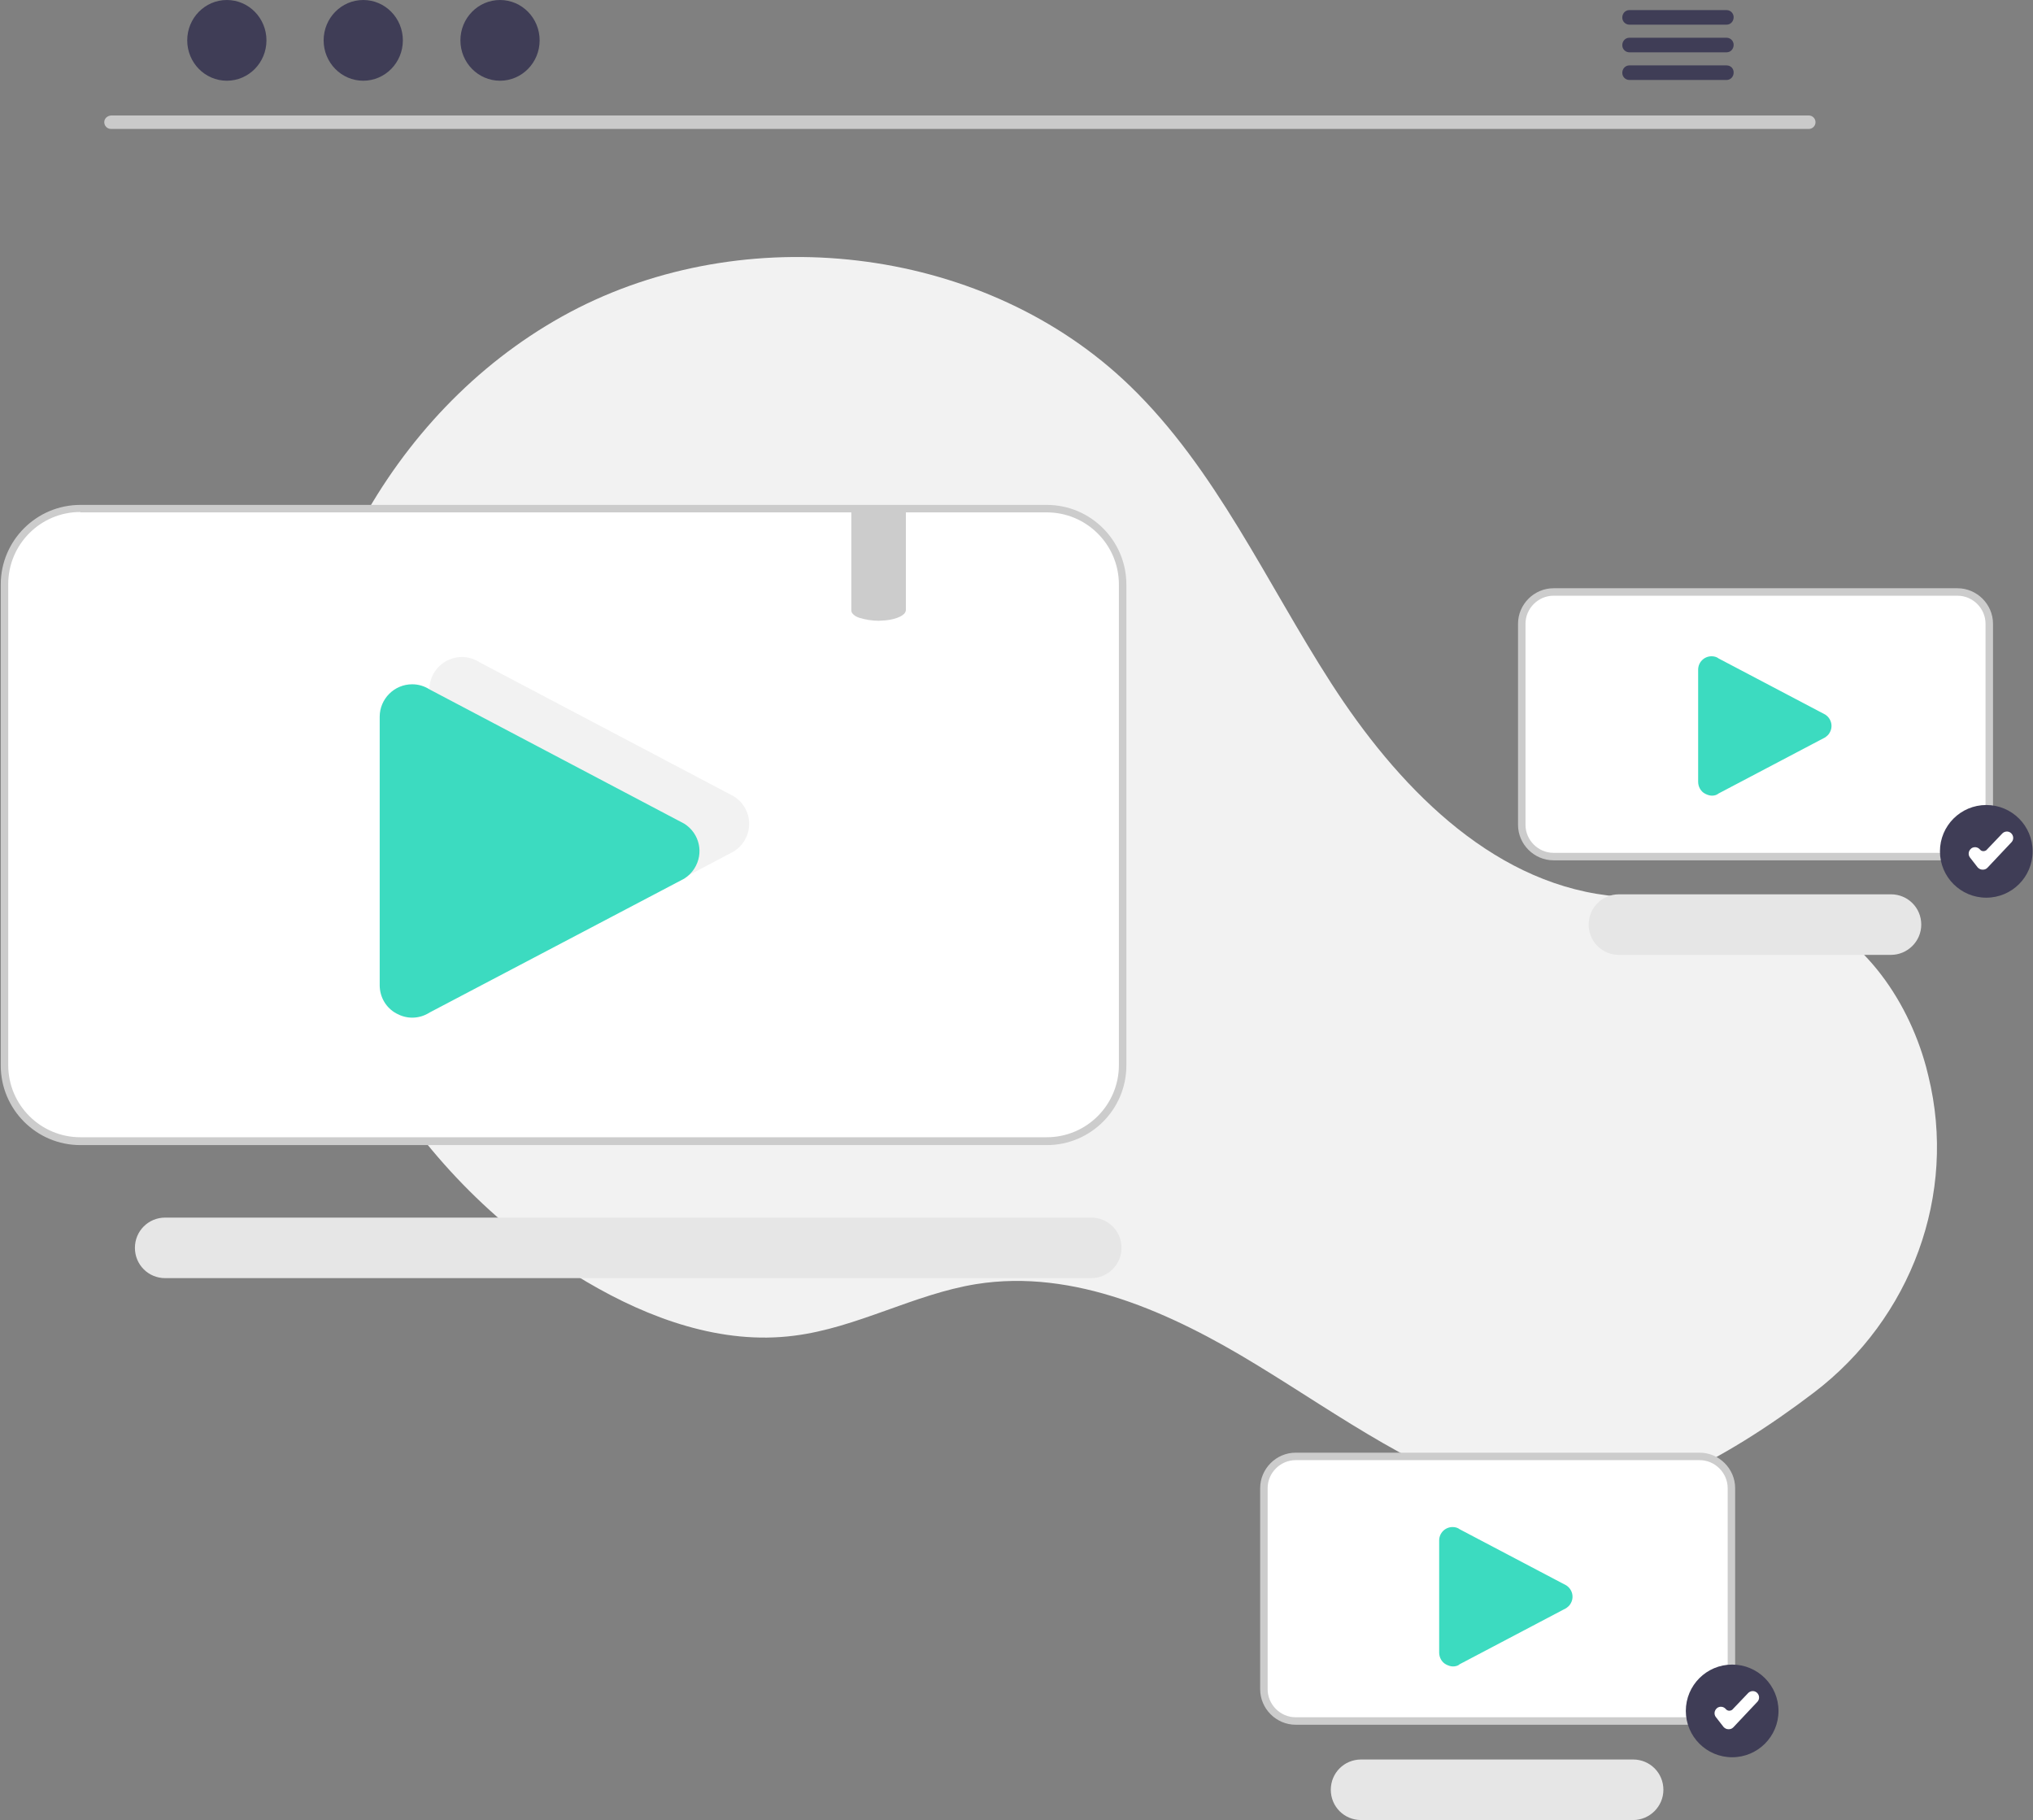
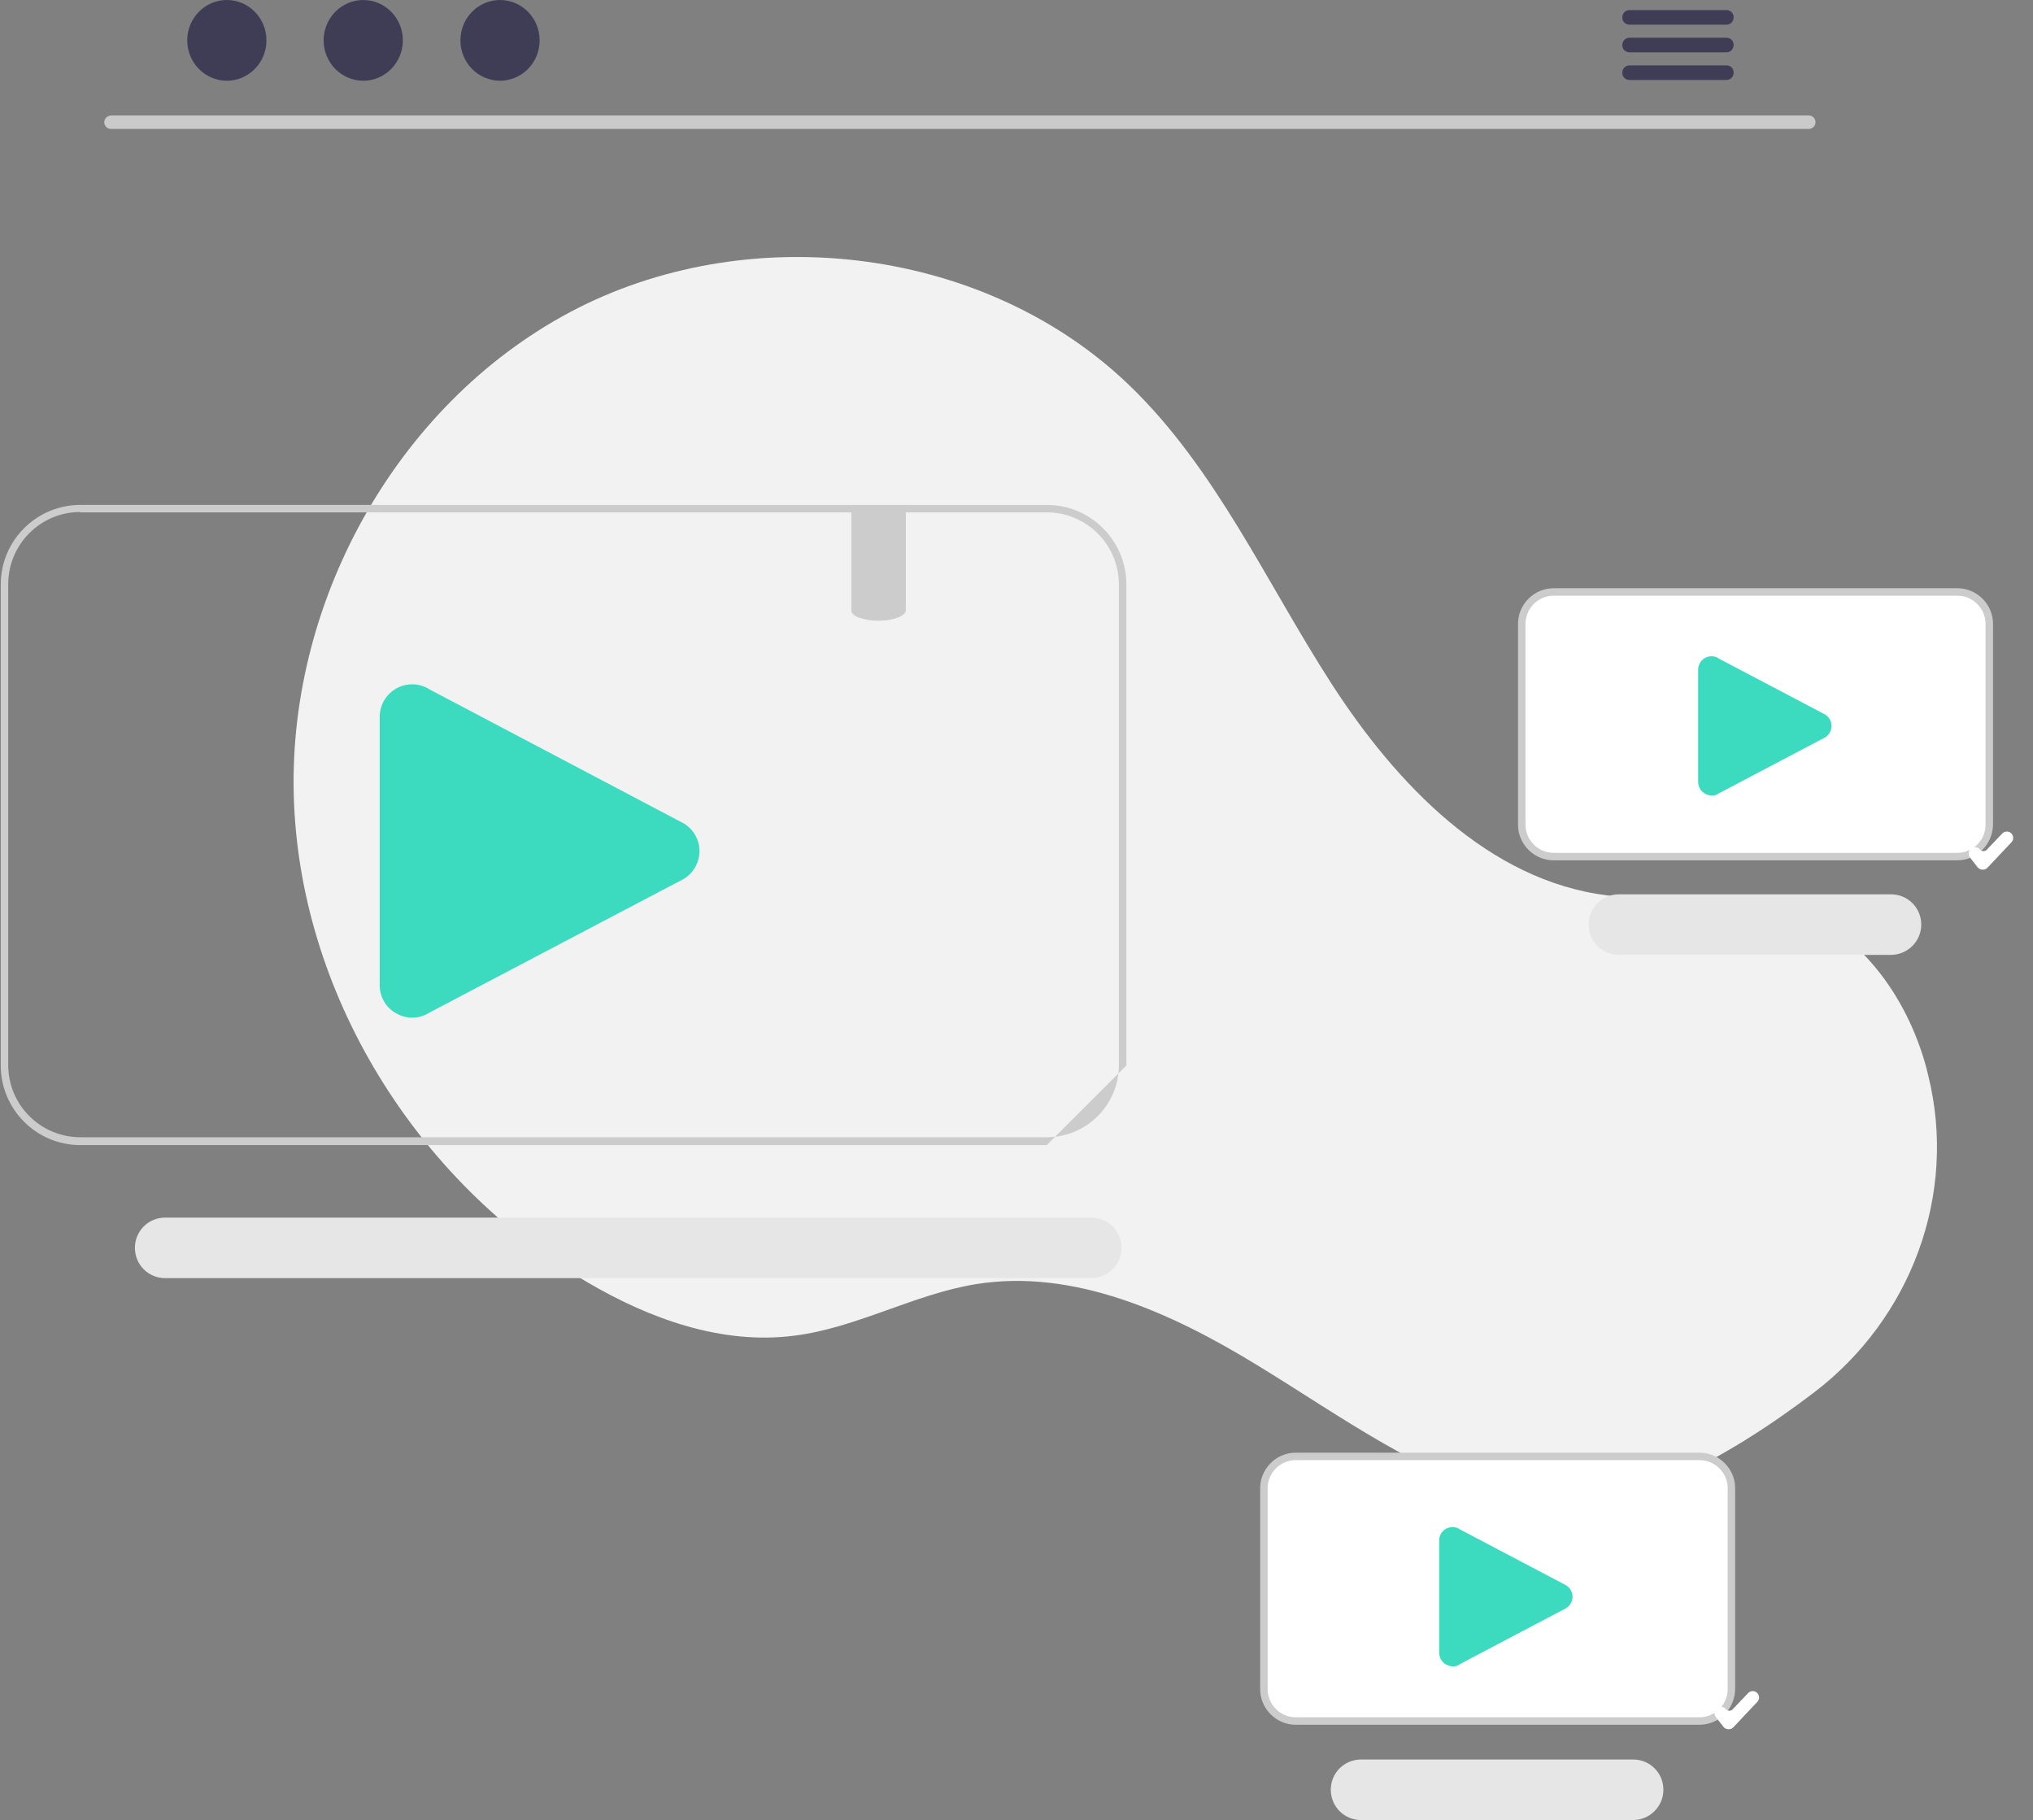
<svg xmlns="http://www.w3.org/2000/svg" version="1.1" id="Layer_1" x="0px" y="0px" viewBox="0 0 544 487" style="enable-background:new 0 0 544 487;" xml:space="preserve">
  <rect x="0" y="0" width="544" height="487" fill="#808080" stroke="none" />
  <style type="text/css">
	.st0{fill:#F2F2F2;}
	.st1{fill:#FFFFFF;}
	.st2{fill:#CCCCCC;}
	.st3{fill:#E6E6E6;}
	.st4{fill:#3CDBC0;}
	.st5{fill:#CACACA;}
	.st6{fill:#3F3D56;}
</style>
  <path class="st0" d="M485.4,372.6c26-19.8,38.4-53,30.6-84.7c-0.2-0.8-0.4-1.6-0.6-2.4c-5.1-18.8-17.9-36.7-36.4-42.7  c-15.6-5-32.6-1.2-48.8-3.2c-31.9-3.9-56.6-29.8-74-56.8c-17.4-27-30.8-57.3-53.9-79.6c-38.1-36.8-100.3-44.7-147.6-20.8  c-47.3,24-77.4,77.1-76.1,130.1c1.3,53,32.7,103.6,78.4,130.5c16.8,9.9,36.2,16.9,55.5,14.4c16.8-2.1,32-11.1,48.7-13.8  c26.2-4.2,52.3,7.7,74.9,21.5c22.7,13.8,44.6,30.2,70.4,36.6C431.4,408,462.4,390.1,485.4,372.6z" />
-   <path class="st1" d="M280.1,136H21.5c-11.2,0-20.3,9.1-20.3,20.3v128.7c0,11.2,9.1,20.3,20.3,20.3h258.6c11.2,0,20.3-9.1,20.3-20.3  V156.4C300.4,145.1,291.3,136,280.1,136z" />
-   <path class="st2" d="M280.1,306.4H21.5c-11.8,0-21.3-9.6-21.3-21.3V156.4c0-11.8,9.6-21.3,21.3-21.3h258.6  c11.8,0,21.3,9.6,21.3,21.3v128.7C301.4,296.8,291.9,306.4,280.1,306.4z M21.5,137c-10.7,0-19.3,8.7-19.3,19.3v128.7  c0,10.7,8.7,19.3,19.3,19.3h258.6c10.7,0,19.3-8.7,19.3-19.3V156.4c0-10.7-8.7-19.3-19.3-19.3H21.5z" />
+   <path class="st2" d="M280.1,306.4H21.5c-11.8,0-21.3-9.6-21.3-21.3V156.4c0-11.8,9.6-21.3,21.3-21.3h258.6  c11.8,0,21.3,9.6,21.3,21.3v128.7z M21.5,137c-10.7,0-19.3,8.7-19.3,19.3v128.7  c0,10.7,8.7,19.3,19.3,19.3h258.6c10.7,0,19.3-8.7,19.3-19.3V156.4c0-10.7-8.7-19.3-19.3-19.3H21.5z" />
  <path class="st3" d="M292,342H44.2c-4.5,0-8.1-3.6-8.1-8.1s3.6-8.1,8.1-8.1H292c4.5,0,8.1,3.6,8.1,8.1S296.4,342,292,342z" />
  <path class="st0" d="M123.6,265c-1.5,0-2.9-0.4-4.2-1.1c-2.8-1.5-4.5-4.4-4.5-7.6v-71.8c0-4.8,3.9-8.7,8.7-8.7  c1.7,0,3.3,0.5,4.7,1.4l68.1,35.9c4.1,2.6,5.3,7.9,2.7,12c-0.7,1.1-1.6,2-2.7,2.7l-68.1,35.9C126.9,264.5,125.3,265,123.6,265z" />
  <path class="st1" d="M523.7,229.2H415.7c-4.7,0-8.5-3.8-8.5-8.5v-53.8c0-4.7,3.8-8.5,8.5-8.5h108.1c4.7,0,8.5,3.8,8.5,8.5v53.8  C532.2,225.4,528.4,229.2,523.7,229.2z" />
  <path class="st2" d="M523.7,230.2H415.7c-5.2,0-9.5-4.3-9.5-9.5v-53.8c0-5.2,4.3-9.5,9.5-9.5h108.1c5.2,0,9.5,4.3,9.5,9.5v53.8  C533.2,225.9,529,230.2,523.7,230.2z M415.7,159.4c-4.1,0-7.5,3.4-7.5,7.5v53.8c0,4.1,3.4,7.5,7.5,7.5h108.1c4.1,0,7.5-3.4,7.5-7.5  v-53.8c0-4.1-3.4-7.5-7.5-7.5H415.7z" />
  <path class="st3" d="M506,255.5h-72.8c-4.5,0-8.1-3.6-8.1-8.1c0-4.5,3.6-8.1,8.1-8.1H506c4.5,0,8.1,3.6,8.1,8.1  S510.4,255.5,506,255.5z" />
  <path class="st4" d="M458.1,212.9c-0.6,0-1.2-0.2-1.8-0.5c-1.2-0.6-1.9-1.9-1.9-3.2v-30c0-2,1.6-3.6,3.6-3.6c0.7,0,1.4,0.2,1.9,0.6  l28.5,15c1.7,1.1,2.2,3.3,1.1,5c-0.3,0.5-0.7,0.8-1.1,1.1l-28.5,15C459.4,212.7,458.8,212.9,458.1,212.9z" />
  <path class="st1" d="M454.7,460.5H346.7c-4.7,0-8.5-3.8-8.5-8.5v-53.8c0-4.7,3.8-8.5,8.5-8.5h108.1c4.7,0,8.5,3.8,8.5,8.5V452  C463.2,456.7,459.4,460.5,454.7,460.5z" />
  <path class="st2" d="M454.7,461.5H346.7c-5.2,0-9.5-4.3-9.5-9.5v-53.8c0-5.2,4.3-9.5,9.5-9.5h108.1c5.2,0,9.5,4.3,9.5,9.5V452  C464.2,457.3,460,461.5,454.7,461.5z M346.7,390.7c-4.1,0-7.5,3.4-7.5,7.5V452c0,4.1,3.4,7.5,7.5,7.5h108.1c4.1,0,7.5-3.4,7.5-7.5  v-53.8c0-4.1-3.4-7.5-7.5-7.5H346.7z" />
  <path class="st3" d="M437,487h-72.8c-4.5,0-8.1-3.6-8.1-8.1c0-4.5,3.6-8.1,8.1-8.1H437c4.5,0,8.1,3.6,8.1,8.1S441.4,487,437,487  L437,487z" />
  <path class="st4" d="M388.8,445.9c-0.6,0-1.2-0.2-1.8-0.5c-1.2-0.6-1.9-1.9-1.9-3.2v-30c0-2,1.6-3.6,3.6-3.6c0.7,0,1.4,0.2,1.9,0.6  l28.5,15c1.7,1.1,2.2,3.3,1.1,5c-0.3,0.5-0.7,0.8-1.1,1.1l-28.5,15C390.2,445.7,389.5,445.9,388.8,445.9z" />
  <path class="st4" d="M110.3,272.3c-1.5,0-2.9-0.4-4.2-1.1c-2.8-1.5-4.5-4.4-4.5-7.6v-71.8c0-4.8,3.9-8.7,8.7-8.7  c1.7,0,3.3,0.5,4.7,1.4l68.1,35.9c4.1,2.6,5.3,7.9,2.7,12c-0.7,1.1-1.6,2-2.7,2.7L115,270.9C113.6,271.8,112,272.3,110.3,272.3z" />
  <path class="st5" d="M484,34.5H29.7c-1,0-1.8-0.8-1.8-1.8c0-1,0.8-1.7,1.8-1.8H484c1,0,1.8,0.8,1.8,1.8  C485.8,33.7,485,34.5,484,34.5z" />
  <ellipse class="st6" cx="60.7" cy="10.8" rx="10.6" ry="10.8" />
  <ellipse class="st6" cx="97.2" cy="10.8" rx="10.6" ry="10.8" />
  <ellipse class="st6" cx="133.8" cy="10.8" rx="10.6" ry="10.8" />
  <path class="st6" d="M462,2.7h-26c-1.1,0-1.9,0.9-1.9,2c0,1.1,0.9,1.9,1.9,1.9h26c1.1,0,1.9-0.9,1.9-2C463.9,3.6,463.1,2.7,462,2.7z  " />
  <path class="st6" d="M462,10.1h-26c-1.1,0-1.9,0.9-1.9,2c0,1.1,0.9,1.9,1.9,1.9h26c1.1,0,1.9-0.9,1.9-2  C463.9,11,463.1,10.1,462,10.1z" />
  <path class="st6" d="M462,17.5h-26c-1.1,0-1.9,0.9-1.9,2c0,1.1,0.9,1.9,1.9,1.9h26c1.1,0,1.9-0.9,1.9-2  C463.9,18.3,463.1,17.5,462,17.5z" />
  <path class="st2" d="M242.4,136v27.2c0,1.4-2.4,2.5-5.5,2.8c0,0-0.1,0-0.1,0c-0.5,0-1.1,0.1-1.7,0.1c-1.8,0-3.5-0.3-5.2-0.8  c-0.2-0.1-0.3-0.1-0.5-0.2c-0.1-0.1-0.3-0.1-0.4-0.2c-0.8-0.5-1.2-1-1.2-1.6V136L242.4,136z" />
-   <circle class="st6" cx="463.5" cy="457.8" r="12.4" />
  <path class="st1" d="M462.5,462.7C462.5,462.7,462.5,462.7,462.5,462.7c-0.6,0-1-0.3-1.3-0.6l-2.1-2.7c-0.5-0.7-0.4-1.7,0.3-2.3  c0,0,0,0,0,0l0.1-0.1c0.7-0.5,1.7-0.4,2.3,0.3c0,0,0,0,0,0c0.4,0.5,1.1,0.6,1.7,0.2c0,0,0.1-0.1,0.1-0.1l4.2-4.4  c0.6-0.6,1.6-0.7,2.3-0.1l0.1,0.1c0.6,0.6,0.7,1.6,0.1,2.3c0,0,0,0,0,0l-6.5,6.9C463.4,462.6,463,462.7,462.5,462.7z" />
-   <circle class="st6" cx="531.5" cy="227.8" r="12.4" />
  <path class="st1" d="M530.5,232.7C530.5,232.7,530.5,232.7,530.5,232.7c-0.6,0-1-0.3-1.3-0.6l-2.1-2.7c-0.5-0.7-0.4-1.7,0.3-2.3  c0,0,0,0,0,0l0.1-0.1c0.7-0.5,1.7-0.4,2.3,0.3c0,0,0,0,0,0c0.4,0.5,1.1,0.6,1.7,0.2c0,0,0.1-0.1,0.1-0.1l4.2-4.4  c0.6-0.6,1.6-0.7,2.3-0.1l0.1,0.1c0.6,0.6,0.7,1.6,0.1,2.3c0,0,0,0,0,0l-6.5,6.9C531.4,232.6,531,232.7,530.5,232.7z" />
</svg>